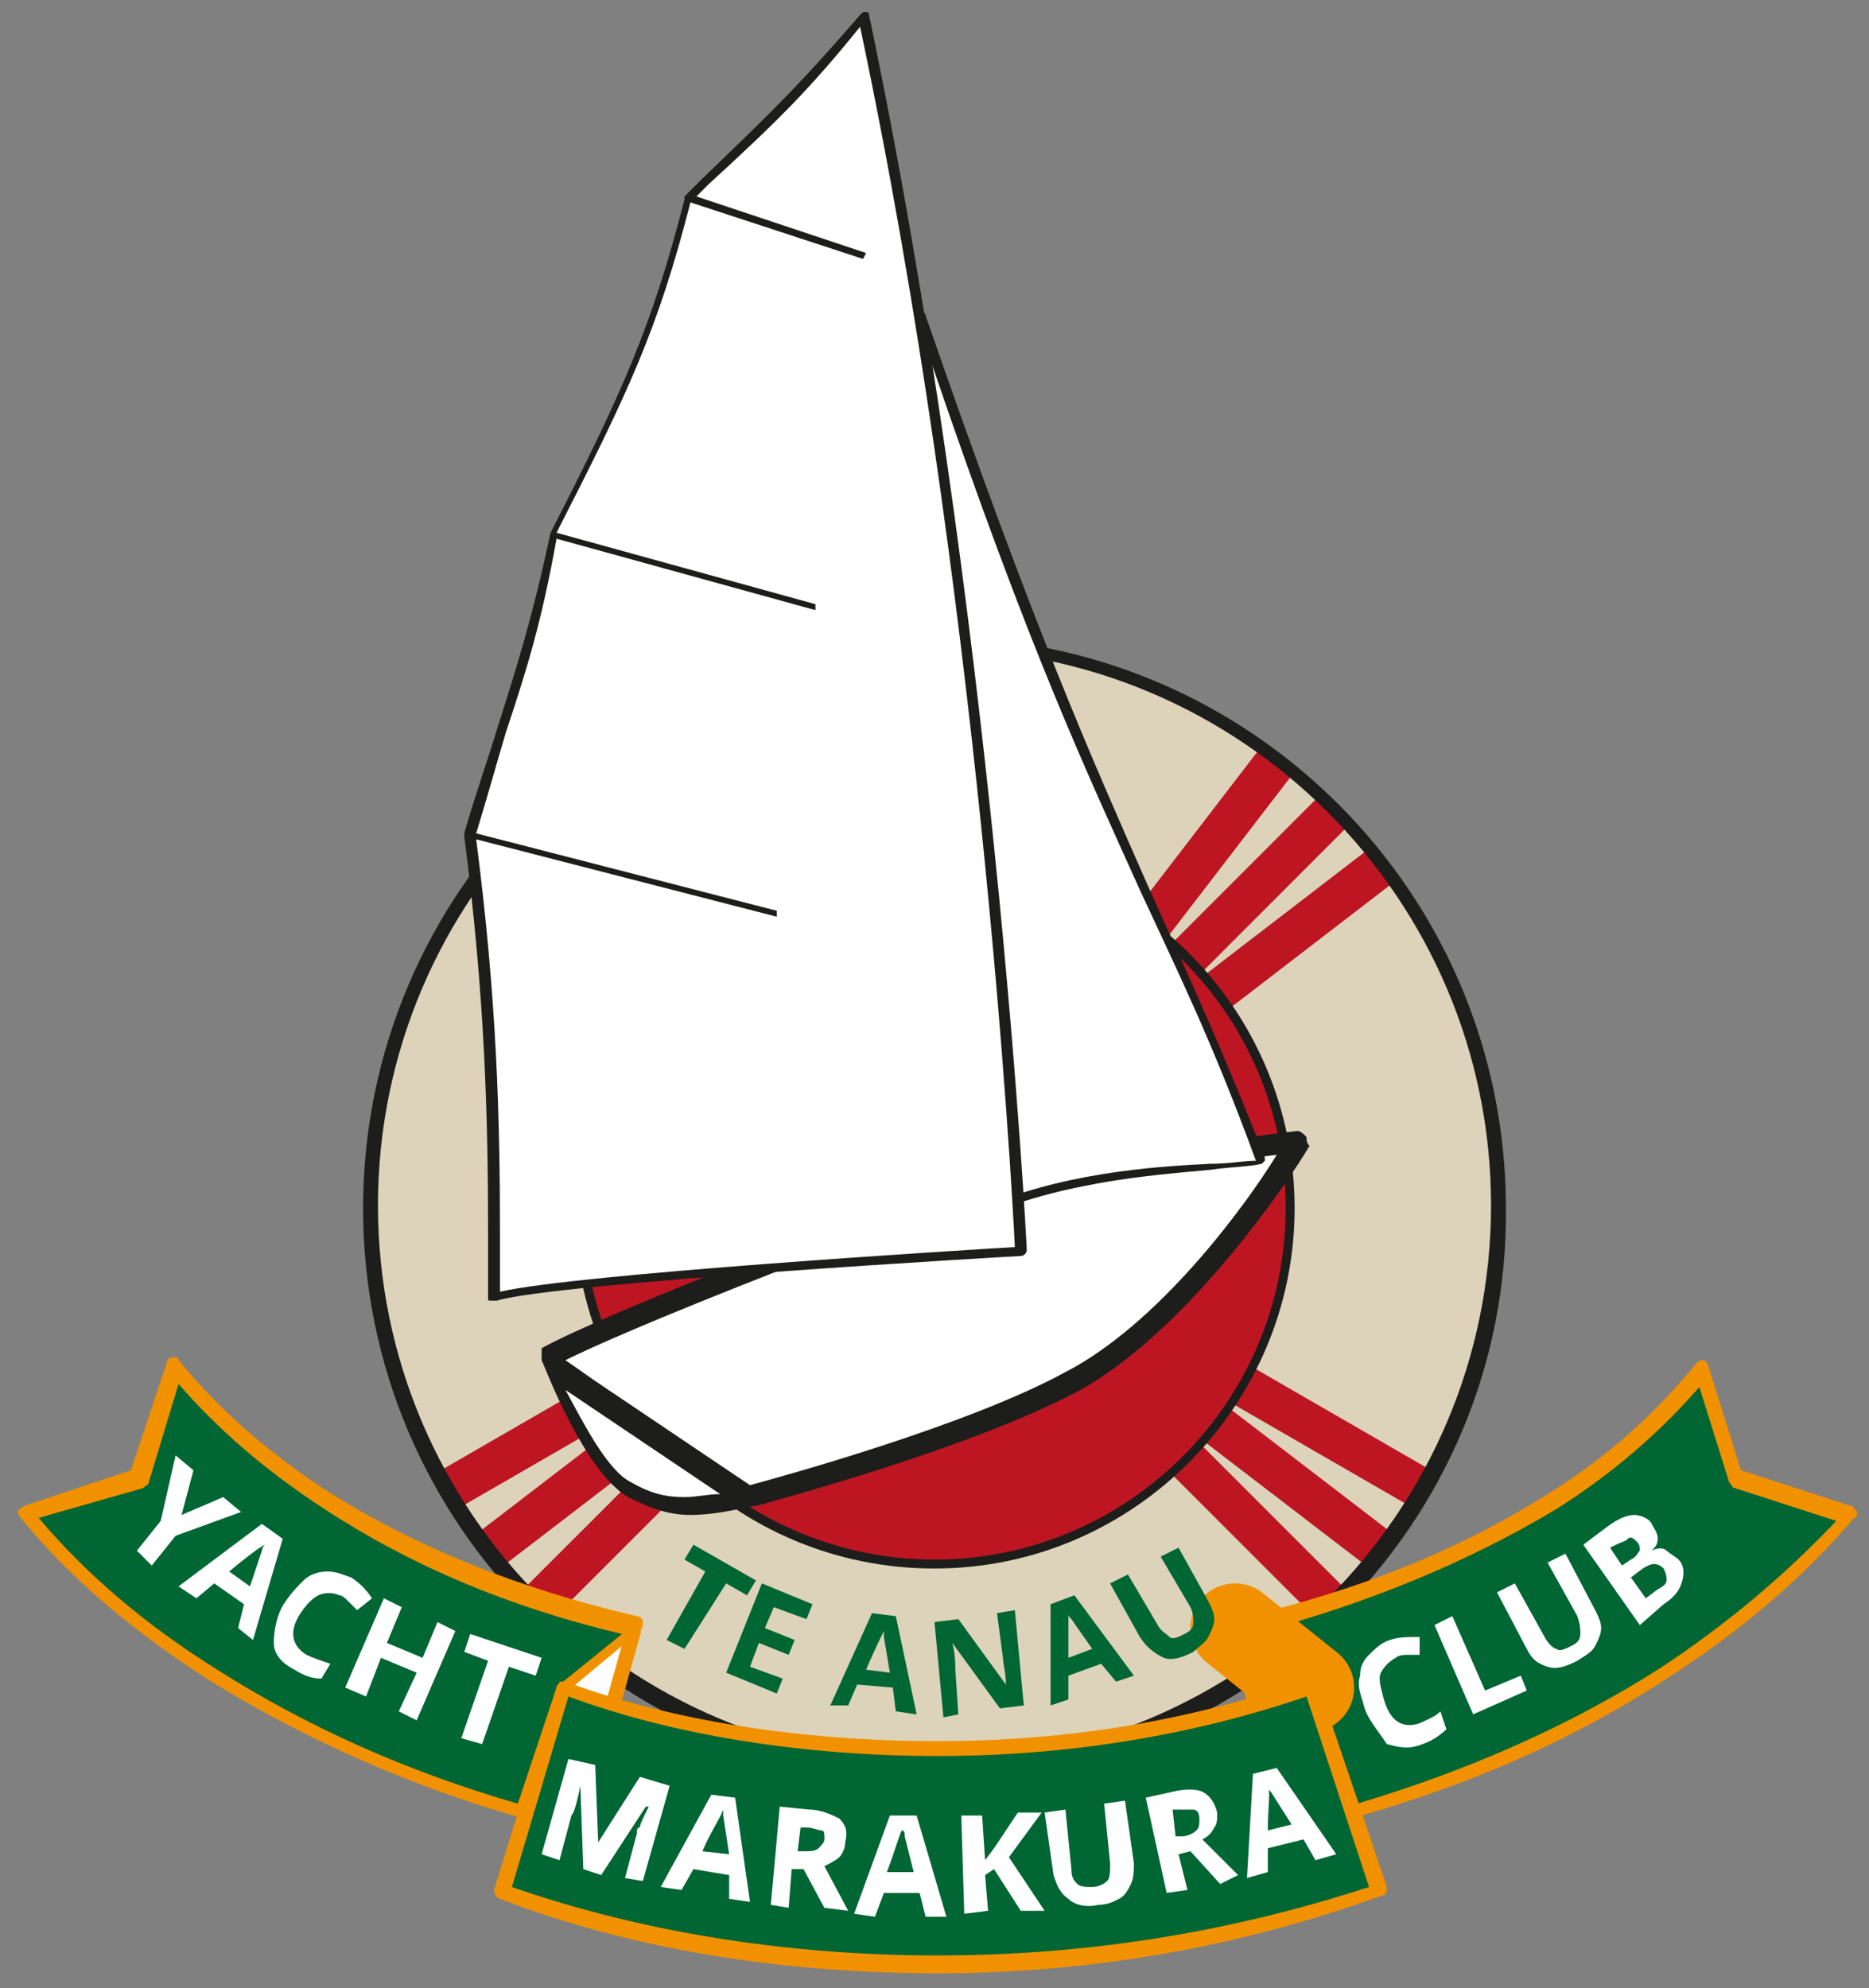
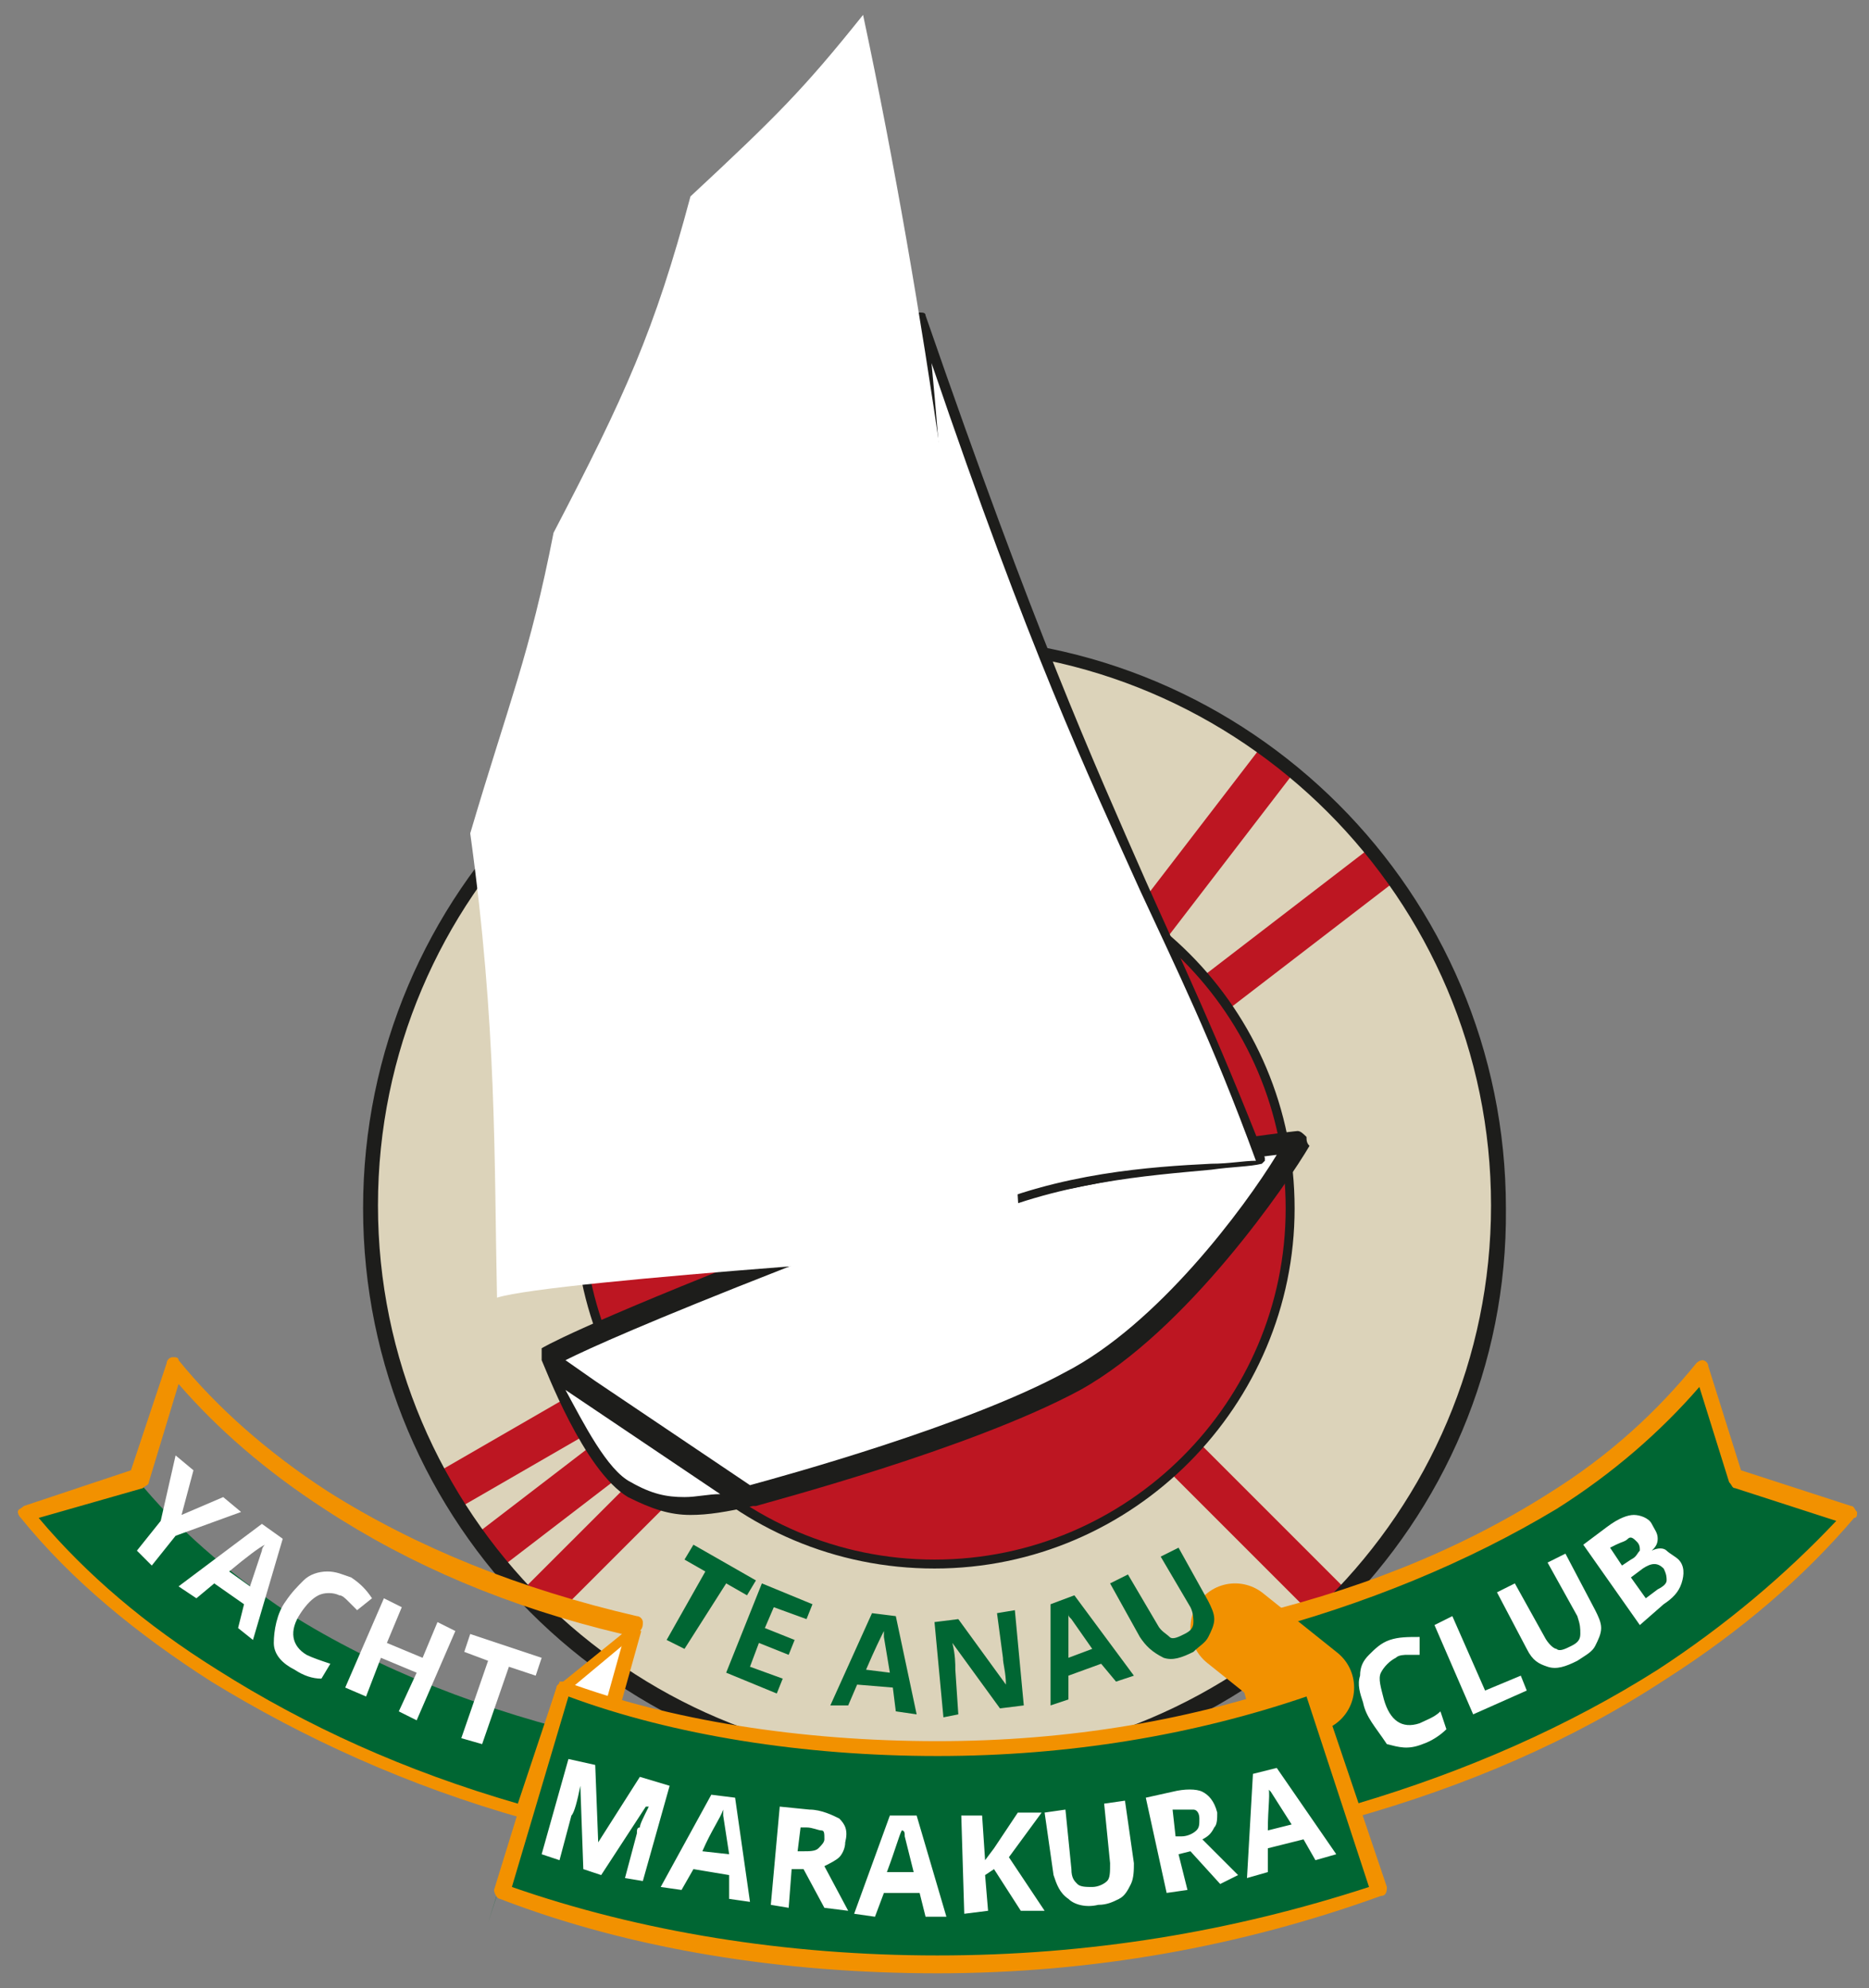
<svg xmlns="http://www.w3.org/2000/svg" version="1.1" id="Layer_1" x="0" y="0" width="62.8" height="66.8" xml:space="preserve">
  <rect width="100%" height="100%" fill="#808080" stroke="none" />
  <style>.st0{fill:#1d1d1b}.st1{fill:#bd1622}.st2{fill:#f29100}.st3{fill:#fff}.st4{fill:#063}</style>
  <switch>
    <g>
      <circle cx="31.4" cy="40.6" r="19" fill="#dcd3ba" />
      <circle class="st1" cx="31.4" cy="40.6" r="11.9" />
      <path transform="rotate(45.017 20.498 51.472)" class="st1" d="M19.8 48h1.4v7h-1.4z" />
      <path transform="rotate(52.504 19.165 49.954)" class="st1" d="M18.5 46.5h1.4v7h-1.4z" />
      <path transform="rotate(59.987 18.043 48.278)" class="st1" d="M17.4 44.8h1.4v7h-1.4z" />
-       <path transform="rotate(44.984 42.34 29.635)" class="st1" d="M41.7 26.1h1.4v7h-1.4z" />
      <path transform="rotate(37.524 40.817 28.299)" class="st1" d="M40.1 24.8h1.4v7h-1.4z" />
      <path transform="rotate(52.46 43.672 31.152)" class="st1" d="M43 27.6h1.4v7H43z" />
      <path transform="rotate(45.001 42.339 51.474)" class="st1" d="M38.8 50.8h7v1.4h-7z" />
-       <path transform="rotate(37.486 43.67 49.96)" class="st1" d="M40.2 49.3h7v1.4h-7z" />
-       <path transform="rotate(30.006 44.79 48.27)" class="st1" d="M41.3 47.6h7V49h-7z" />
      <path class="st0" d="M31.4 52.7c-6.7 0-12.1-5.4-12.1-12.1 0-6.7 5.4-12.1 12.1-12.1 6.7 0 12.1 5.4 12.1 12.1 0 6.6-5.4 12.1-12.1 12.1zm0-23.9c-6.5 0-11.8 5.3-11.8 11.8 0 6.5 5.3 11.8 11.8 11.8 6.5 0 11.8-5.3 11.8-11.8 0-6.5-5.3-11.8-11.8-11.8z" />
      <path class="st0" d="M31.4 59.8c-10.6 0-19.2-8.6-19.2-19.2s8.6-19.2 19.2-19.2S50.6 30 50.6 40.6c.1 10.6-8.6 19.2-19.2 19.2zm0-38c-10.3 0-18.7 8.4-18.7 18.7 0 10.3 8.4 18.7 18.7 18.7 10.3 0 18.7-8.4 18.7-18.7 0-10.3-8.4-18.7-18.7-18.7z" />
      <path class="st3" d="M43.6 38.4s-10.3 1.1-17.3 3.9-8 3.4-8 3.4l6.9 4.7s7.2-1.9 10.8-3.9c3.6-2 7-7.1 7.6-8.1zM23.2 6.7l5.9 2M18.6 18l8.9 2.5" />
      <path class="st3" d="M18.3 45.6s1.3 3.6 2.8 4.4 2 .6 4.1.3l-6.9-4.7z" />
      <path class="st0" d="M43.9 38.2c-.1-.1-.2-.2-.3-.2-.1 0-10.4 1.2-17.4 3.9-6.9 2.7-8 3.4-8 3.4v.4c.1.2 1.4 3.7 2.9 4.6.8.4 1.4.6 2.1.6.6 0 1.2-.1 2.1-.3h.1c.3-.1 7.2-1.9 10.9-3.9 3.6-2 7-7 7.7-8.2-.1-.1-.1-.2-.1-.3zM23 50.3c-.6 0-1.1-.1-1.8-.5-.8-.4-1.6-2-2.2-3.1l5.2 3.5c-.4 0-.8.1-1.2.1zm12.8-4.2c-3.3 1.8-9.5 3.5-10.6 3.8L20 46.4l-1-.7c.8-.4 2.8-1.3 7.4-3.1 5.8-2.3 14-3.5 16.5-3.8-1.1 1.8-4 5.7-7.1 7.3z" />
      <path class="st3" d="M41.5 54.8l.7 2.5 1.8-.6zM21.4 54.7l-.7 2.6-1.8-.5z" />
      <g>
-         <path class="st4" d="M45.4 60.9L44 56.7l-2.5-2c3.9-.9 7.5-2.3 10.6-4.3 2.1-1.3 3.8-2.8 5.1-4.4l1.1 3.7L62 51c-1.7 2-3.8 3.8-6.3 5.3-3 2-6.5 3.5-10.3 4.6m-27.8 0c-3.8-1.1-7.3-2.6-10.4-4.6-2.5-1.6-4.6-3.4-6.3-5.4l3.7-1.2L5.8 46c1.3 1.6 3 3.1 5.1 4.5 3 1.9 6.6 3.3 10.5 4.2l-2.5 2.1-1.3 4.1" />
+         <path class="st4" d="M45.4 60.9L44 56.7l-2.5-2c3.9-.9 7.5-2.3 10.6-4.3 2.1-1.3 3.8-2.8 5.1-4.4l1.1 3.7L62 51c-1.7 2-3.8 3.8-6.3 5.3-3 2-6.5 3.5-10.3 4.6m-27.8 0c-3.8-1.1-7.3-2.6-10.4-4.6-2.5-1.6-4.6-3.4-6.3-5.4l3.7-1.2c1.3 1.6 3 3.1 5.1 4.5 3 1.9 6.6 3.3 10.5 4.2l-2.5 2.1-1.3 4.1" />
        <path class="st2" d="M45.4 61.1c-.1 0-.2-.1-.2-.2l-1.3-4.1-2.5-1.9c-.1-.1-.1-.2-.1-.3 0-.1.1-.2.2-.2 4-.9 7.5-2.3 10.5-4.2 2.1-1.3 3.7-2.8 5-4.4.1-.1.2-.1.2-.1.1 0 .2.1.2.2l1.1 3.5 3.7 1.2c.1 0 .1.1.2.2 0 .1 0 .2-.1.2-1.7 2-3.8 3.8-6.3 5.4-3.2 2.1-6.7 3.6-10.6 4.7zm-3.3-6.2l2.1 1.7.1.1 1.3 3.9c3.7-1.1 7.1-2.6 10.1-4.5 2.3-1.5 4.3-3.2 6-5L58.3 50c-.1 0-.1-.1-.2-.2l-1-3.2c-1.3 1.5-2.9 2.9-4.8 4.1-3 1.8-6.4 3.2-10.2 4.2zm-24.5 6.2c-.1 0-.1 0 0 0-3.9-1.1-7.4-2.7-10.5-4.6C4.6 54.9 2.4 53.1.7 51c-.1-.1-.1-.2-.1-.2 0-.1.1-.1.2-.2l3.6-1.2 1.2-3.6c0-.1.1-.2.2-.2s.2 0 .2.1c1.3 1.6 3 3.1 5 4.4 3 1.9 6.5 3.3 10.4 4.2.1 0 .2.1.2.2s0 .2-.1.3l-2.4 2-1.3 4c0 .3-.1.3-.2.3zM1.3 51c1.6 1.9 3.6 3.6 6 5.1 3 1.9 6.3 3.4 10.1 4.5l1.3-3.9s0-.1.1-.1l2.1-1.7c-3.8-.9-7.1-2.3-10-4.2-2-1.3-3.6-2.7-4.9-4.2l-1 3.3c0 .1-.1.1-.2.2l-3.5 1z" />
        <path d="M41.5 54.7l2.5 2-2.5-2z" fill="#fff" stroke="#f29100" stroke-width="3" stroke-linejoin="round" stroke-miterlimit="10" />
        <path class="st3" d="M42.2 57.4l-.7-2.7" />
        <path transform="rotate(74.336 41.84 56.05)" class="st2" d="M40.5 55.8h2.7v.5h-2.7z" />
        <g>
-           <path class="st3" d="M20.6 57.3l.8-2.6" />
          <path transform="rotate(15.604 21.002 56.017)" class="st2" d="M20.7 54.7h.5v2.7h-.5z" />
        </g>
        <g>
          <path class="st4" d="M31.5 58.8c4.4 0 8.7-.7 12.5-2.1l2.3 6.8c-4.6 1.6-9.6 2.4-14.8 2.4s-10.2-.8-14.6-2.4l2.1-6.8c3.6 1.4 8 2.1 12.5 2.1" />
          <path class="st2" d="M31.5 66.3c-5.2 0-10.3-.8-14.7-2.5-.1 0-.2-.2-.2-.3l2.1-6.8c0-.1.1-.1.1-.2h.2c3.5 1.3 7.9 2 12.5 2 4.4 0 8.6-.7 12.5-2.1h.2c.1 0 .1.1.1.2l2.3 6.8c0 .1 0 .3-.2.3-4.7 1.7-9.7 2.6-14.9 2.6zm-14.3-2.9c4.3 1.5 9.2 2.3 14.3 2.3 5.1 0 9.9-.8 14.5-2.3L43.9 57c-3.8 1.3-8 2-12.4 2-4.5 0-8.9-.7-12.4-2l-1.9 6.4z" />
        </g>
      </g>
      <g>
        <path class="st3" d="M18.2 62.3l.9-3.2.9.2.1 2.6 1.4-2.2 1 .3-.9 3.2-.6-.1.4-1.5c0-.1 0-.2.1-.2 0-.1.1-.3.3-.7h-.1L20.2 63l-.6-.2-.1-2.8c-.1.5-.2.9-.3 1l-.4 1.5-.6-.2zM22.2 63.4l1.7-3.1.8.1.5 3.5-.7-.1V63l-1.2-.2-.4.7-.7-.1zm1.4-1.2l.9.1-.2-1.3v-.2c-.1.3-.4.7-.7 1.4zM25.9 64l.3-3.3 1 .1c.4 0 .8.2 1 .3.2.2.3.4.2.8 0 .2-.1.4-.2.5-.1.1-.3.2-.5.3l.8 1.5-.8-.1-.7-1.3h-.4l-.1 1.3-.6-.1zm.9-1.8h.2c.2 0 .4 0 .5-.1.1-.1.2-.2.2-.3 0-.2 0-.3-.1-.3s-.3-.1-.5-.1h-.2l-.1.8zM28.7 64.3l1.2-3.3h.9l1 3.4h-.7l-.2-.8h-1.2l-.3.8-.7-.1zm1.1-1.4h.9l-.3-1.2c0-.1 0-.2-.1-.2-.1.2-.2.6-.5 1.4zM32.4 64.3l-.1-3.3h.7l.1 1.5.3-.4.8-1.2h.8l-1.1 1.5 1.2 1.8h-.8l-.9-1.4-.3.2.1 1.2-.8.1zM35.4 63l-.3-2.1.7-.1.2 2c0 .3.1.4.2.5.1.1.3.1.5.1s.4-.1.5-.2.1-.3.1-.6l-.2-2 .7-.1.3 2.1c0 .2 0 .5-.1.7s-.2.4-.4.5-.4.2-.7.2c-.4.1-.8 0-1-.2-.3-.2-.4-.5-.5-.8zM39.2 63.6l-.7-3.2.9-.2c.4-.1.8-.1 1 0s.4.3.5.7c0 .2 0 .4-.1.5-.1.2-.2.3-.4.4l1.2 1.2-.6.3-1-1.1-.4.1.3 1.2-.7.1zm.3-1.9h.2c.2 0 .4-.1.5-.2.1-.1.1-.2.1-.4s-.1-.3-.2-.3h-.7l.1.9zM41.9 63.1l.2-3.5.8-.2 2 2.9-.7.2-.4-.7-1.2.3v.8l-.7.2zm.7-1.6l.8-.2-.7-1.1c-.1-.1-.1-.1-.1-.2.1.2 0 .7 0 1.5z" />
      </g>
      <g>
        <path class="st3" d="M5.9 48.9l.6.5-.4 1.5 1.4-.6.6.5-2.2.8-.8 1-.5-.5.8-1 .5-2.2zM6 53.3l2.8-2.1.7.5-1 3.4-.5-.4.2-.8-1-.7-.6.5-.6-.4zm1.7-.5l.7.5.4-1.2c0-.1.1-.2.1-.2-.2.1-.6.4-1.2.9zM9.6 53.8c.2-.3.4-.5.6-.7.2-.2.5-.3.8-.3.3 0 .5.1.8.2.3.2.5.4.7.7l-.5.4-.3-.3c-.1-.1-.2-.2-.3-.2-.2-.1-.5-.1-.7 0-.2.1-.4.3-.6.6-.4.6-.3 1.1.2 1.4.2.1.5.2.8.3l-.3.5c-.3 0-.6-.1-.9-.3-.4-.2-.7-.5-.7-.9s.1-1 .4-1.4zM11.6 56.7l1.3-3 .6.3-.5 1.2 1.2.5.5-1.2.6.3-1.3 3-.6-.3.6-1.3-1.2-.5-.5 1.3-.7-.3zM15.6 55.5l.2-.6 2.4.8-.2.6-.9-.3-.9 2.6-.7-.2.9-2.6-.8-.3zM45.8 57.2c-.1-.3-.2-.6-.1-.9 0-.3.1-.5.3-.7.2-.2.4-.4.7-.5.3-.1.6-.1 1-.1v.6h-.4c-.1 0-.3 0-.4.1-.2.1-.4.3-.5.5s0 .5.1.9c.2.7.6 1 1.2.8.2-.1.5-.2.7-.4l.2.6c-.2.2-.5.4-.8.5-.5.2-.8.1-1.2 0-.4-.6-.7-.9-.8-1.4zM49.5 57.6l-1.3-3 .6-.3 1.1 2.5 1.2-.5.2.5-1.8.8zM51.3 55.4l-1-1.9.6-.3 1 1.8c.1.2.3.4.4.4.1.1.3 0 .5-.1s.3-.2.3-.4 0-.3-.1-.6l-1-1.8.6-.3 1 1.9c.1.2.2.4.2.6 0 .2-.1.4-.2.6-.1.2-.3.3-.6.5-.4.2-.7.3-1 .2s-.5-.2-.7-.6zM55.1 54.6l-1.9-2.7.8-.6c.4-.3.7-.4.9-.4.2 0 .5.1.6.3.1.2.2.3.2.5s-.1.3-.2.4c.2-.1.4-.1.5 0s.3.2.4.3c.2.2.2.5.1.8-.1.3-.3.5-.6.7l-.8.7zm-.6-2l.3-.2c.2-.1.2-.2.3-.3 0-.1 0-.2-.1-.3-.1-.1-.2-.2-.3-.1s-.2.1-.4.2l-.2.1.4.6zm.8 1.1l.4-.3c.2-.1.3-.2.3-.3 0-.1 0-.2-.1-.4-.2-.2-.4-.2-.7 0l-.4.3.5.7z" />
      </g>
      <g>
        <path class="st4" d="M23 52.4l.3-.5 2.1 1.2-.3.5-.7-.4-1.4 2.2-.6-.3 1.3-2.3-.7-.4zM24.4 56.2l1.2-3 1.7.7-.2.5L26 54l-.3.7 1 .4-.2.5-1-.4-.3.8 1.1.4-.2.5-1.7-.7zM27.9 57.3l1.4-3.1.8.1.7 3.3-.7-.1-.1-.8-1.2-.1-.3.7h-.6zm1.2-1.2l.8.1-.2-1.2v-.2c-.1.2-.3.6-.6 1.3zM31.7 57.7l-.3-3.2.8-.1 1.6 2.2c0-.4-.1-.7-.1-.9l-.2-1.5.6-.1.3 3.2-.8.1-1.6-2.2c.1.4.1.7.1.9l.1 1.5-.5.1zM35.3 57.3v-3.4l.8-.3 2 2.7-.6.2-.5-.6-1.1.4v.8l-.6.2zm.6-1.6l.8-.3-.7-1c-.1-.1-.1-.1-.1-.2v1.5zM38.3 55l-1-1.8.6-.3 1 1.7c.1.2.3.3.4.4s.3 0 .5-.1.3-.2.3-.4c0-.1 0-.3-.1-.5l-1-1.7.6-.3 1 1.8c.1.2.2.4.2.6s-.1.4-.2.6c-.1.2-.3.3-.5.5-.4.2-.7.3-1 .2-.4-.2-.6-.4-.8-.7z" />
      </g>
      <g>
        <path class="st3" d="M32.5 40.9c4-1.8 8.4-1.6 9.9-1.9C38.3 28.3 37 28.3 31 10.7c1 11 .9 19.4 1.5 30.2z" />
        <path class="st0" d="M32.5 41.1c-.1 0-.1 0 0 0-.1-.1-.2-.1-.2-.2-.2-4.1-.4-7.9-.5-11.5-.2-6.1-.4-11.8-1-18.7 0-.1 0-.2.1-.2s.2 0 .2.1c3.7 10.7 5.6 14.9 7.4 19 1.2 2.7 2.4 5.2 4 9.3v.1l-.1.1c-.4.1-1 .1-1.7.2-2.1.2-5.2.4-8.2 1.8zm-1.2-28.9c.6 6.2.7 11.6.9 17.2.1 3.6.2 7.3.5 11.3 2.9-1.3 6-1.5 8-1.6.6 0 1.1-.1 1.5-.1-1.5-4.1-2.7-6.5-3.9-9.1-1.8-4-3.7-8-7-17.7z" />
      </g>
      <path class="st3" d="M29 .5C33.3 20.7 34.3 42 34.3 42s-15.7 1-17.6 1.6c-.1-4.7 0-9.1-.9-15.6 1.3-4.4 2-6 2.8-10.1 2.4-4.6 3.4-6.8 4.6-11.3C26.1 3.9 27 3 29 .5z" />
      <g>
        <path class="st3" d="M15.8 28l10.3 2.6" />
-         <path class="st0" d="M29.2.5c0-.1-.1-.1-.1-.1-.1 0-.1 0-.2.1C27 2.7 26.1 3.6 23.6 6l-.6.6v.1c-1.1 4.3-2.1 6.5-4.5 11.2-.6 2.8-1.1 4.4-1.8 6.6-.3 1-.7 2.1-1.1 3.5v.1c.7 5.4.8 9.5.8 13.4v2.1c0 .1 0 .1.1.1h.2c1.9-.6 17.5-1.5 17.6-1.5.1 0 .2-.1.2-.2 0-.2-1.1-21.5-5.3-41.5zM16.8 43.4v-1.9c0-3.9-.1-7.9-.8-13.3l10.1 2.6v-.2L16 28c.4-1.3.7-2.4 1-3.4.7-2.1 1.2-3.7 1.7-6.5l8.7 2.4v-.2l-8.7-2.4c2.4-4.7 3.4-6.8 4.5-11.1L29 8.7l.1-.2-5.7-1.9.4-.4C26.2 4 27.2 3 28.9.9c4 18.9 5.1 38.9 5.2 41-1.7.1-14.7.9-17.3 1.5z" />
      </g>
    </g>
  </switch>
</svg>